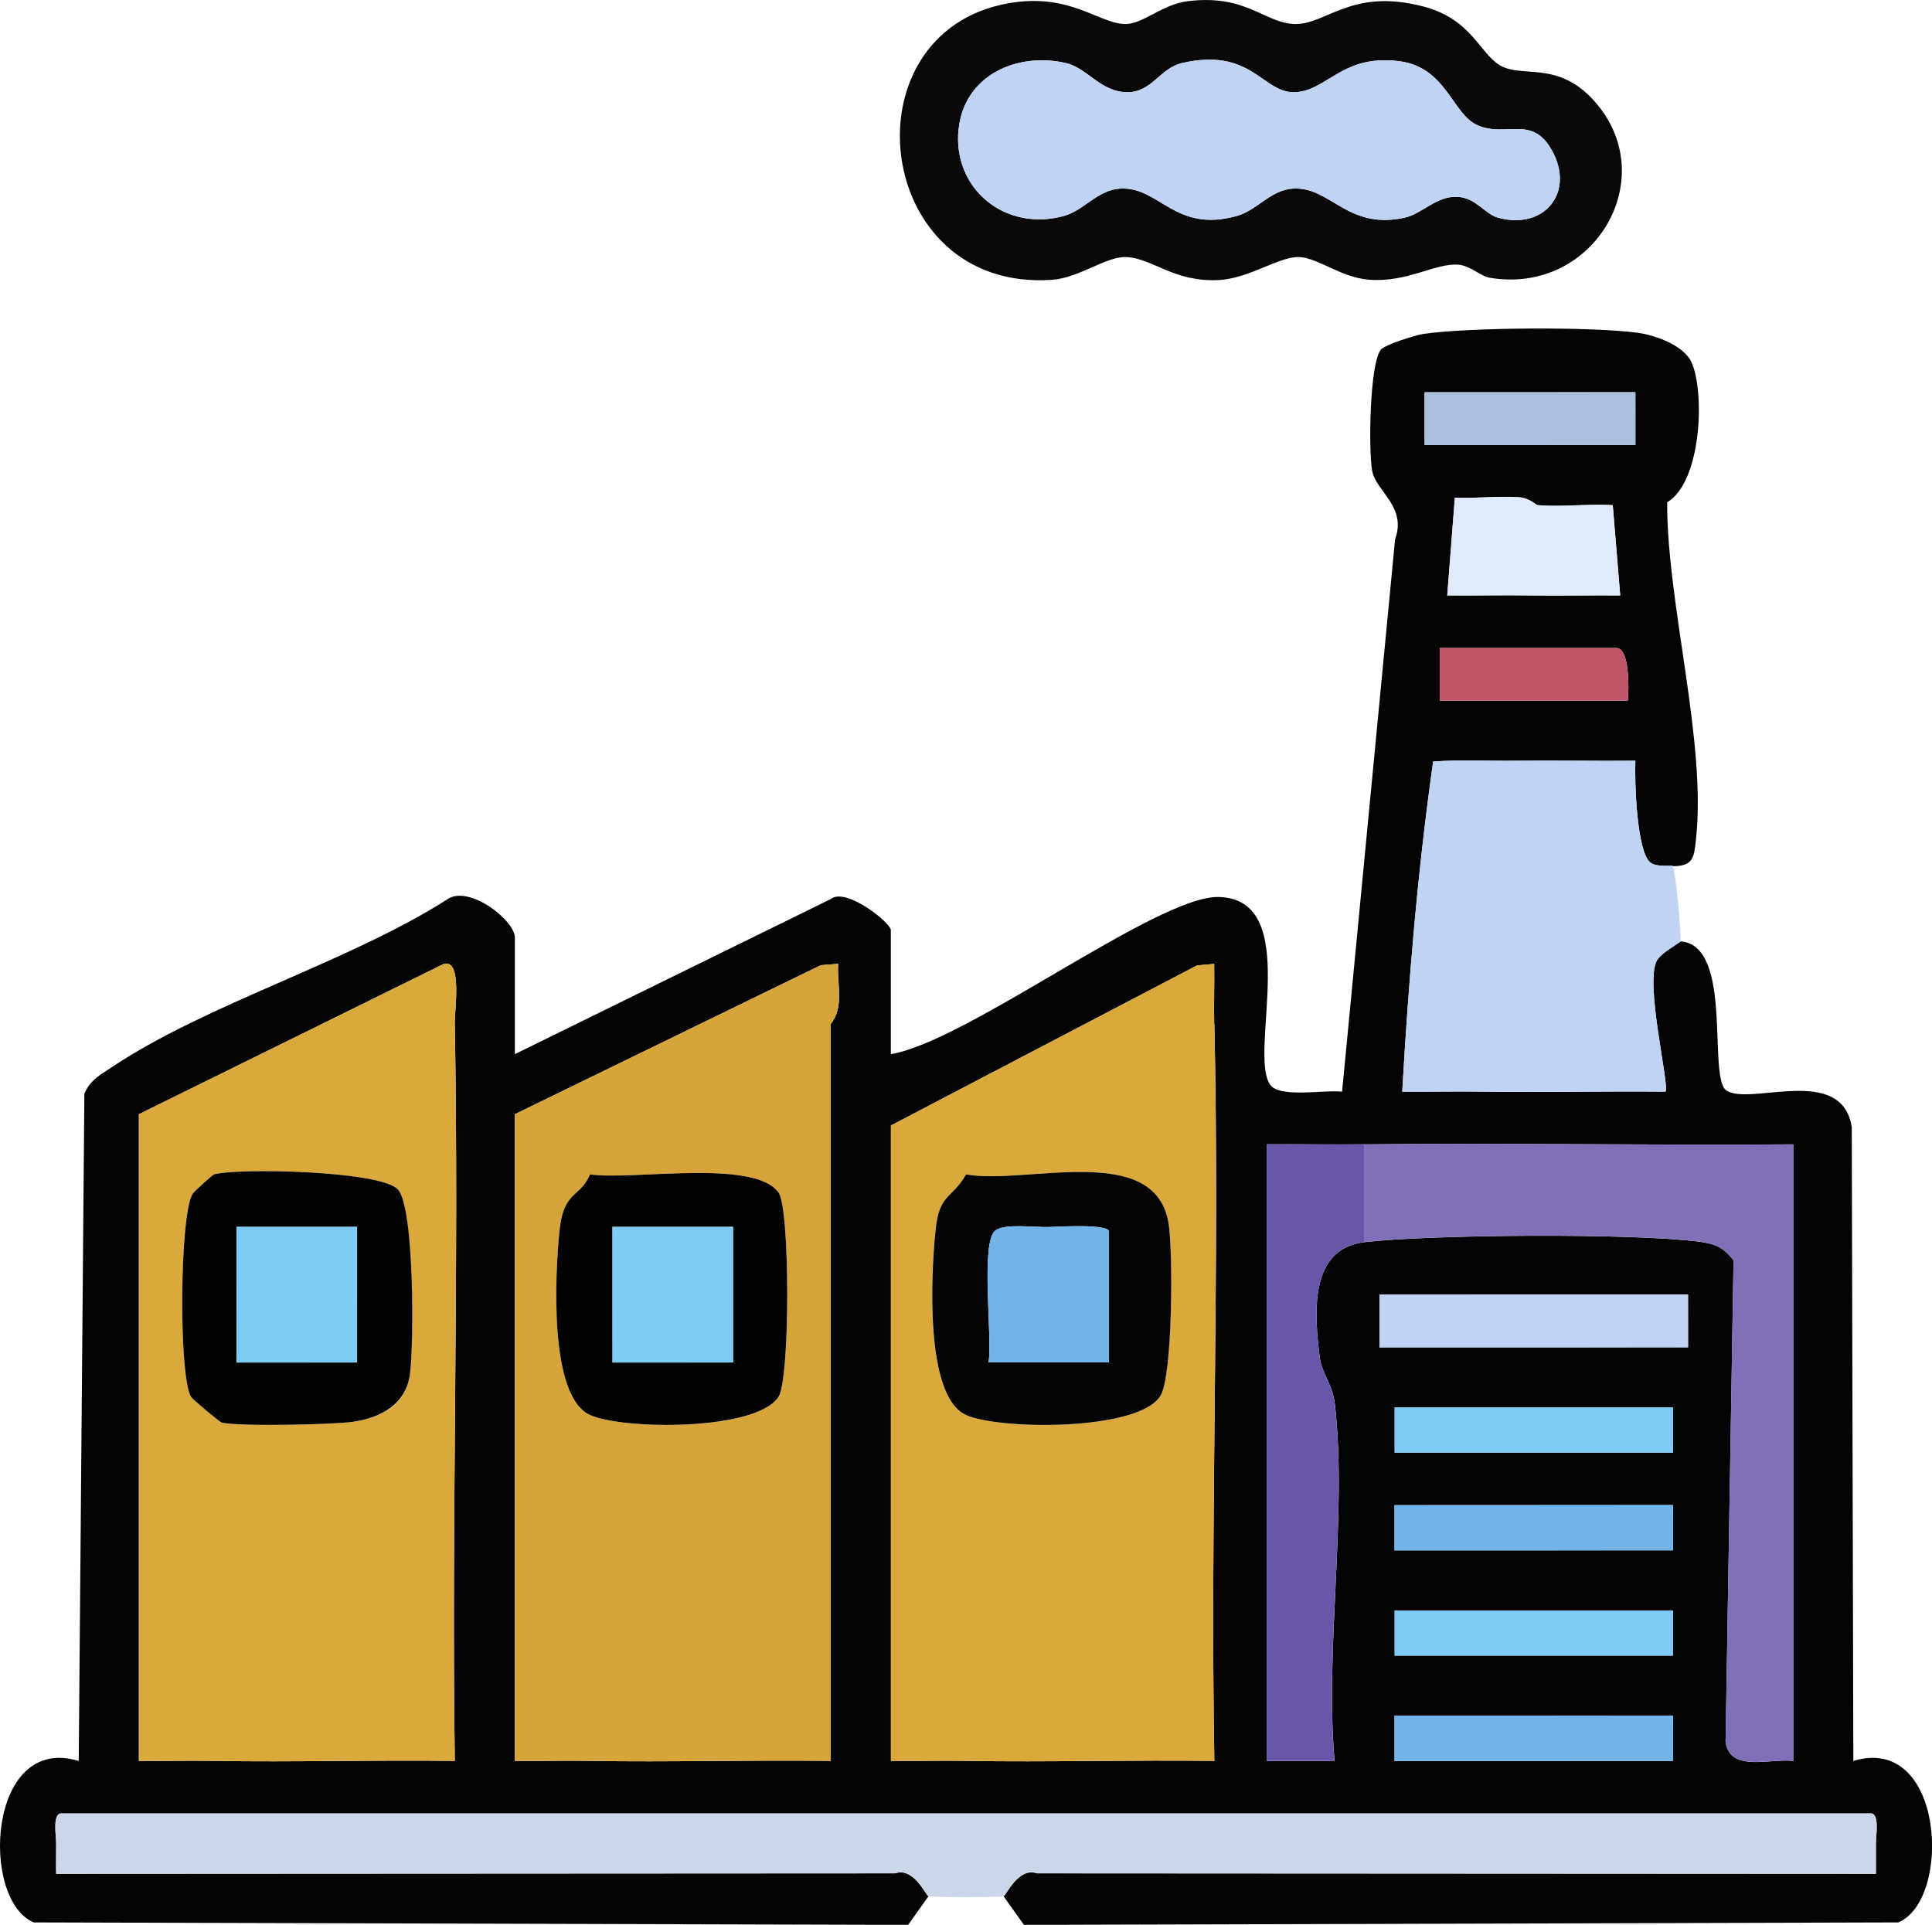
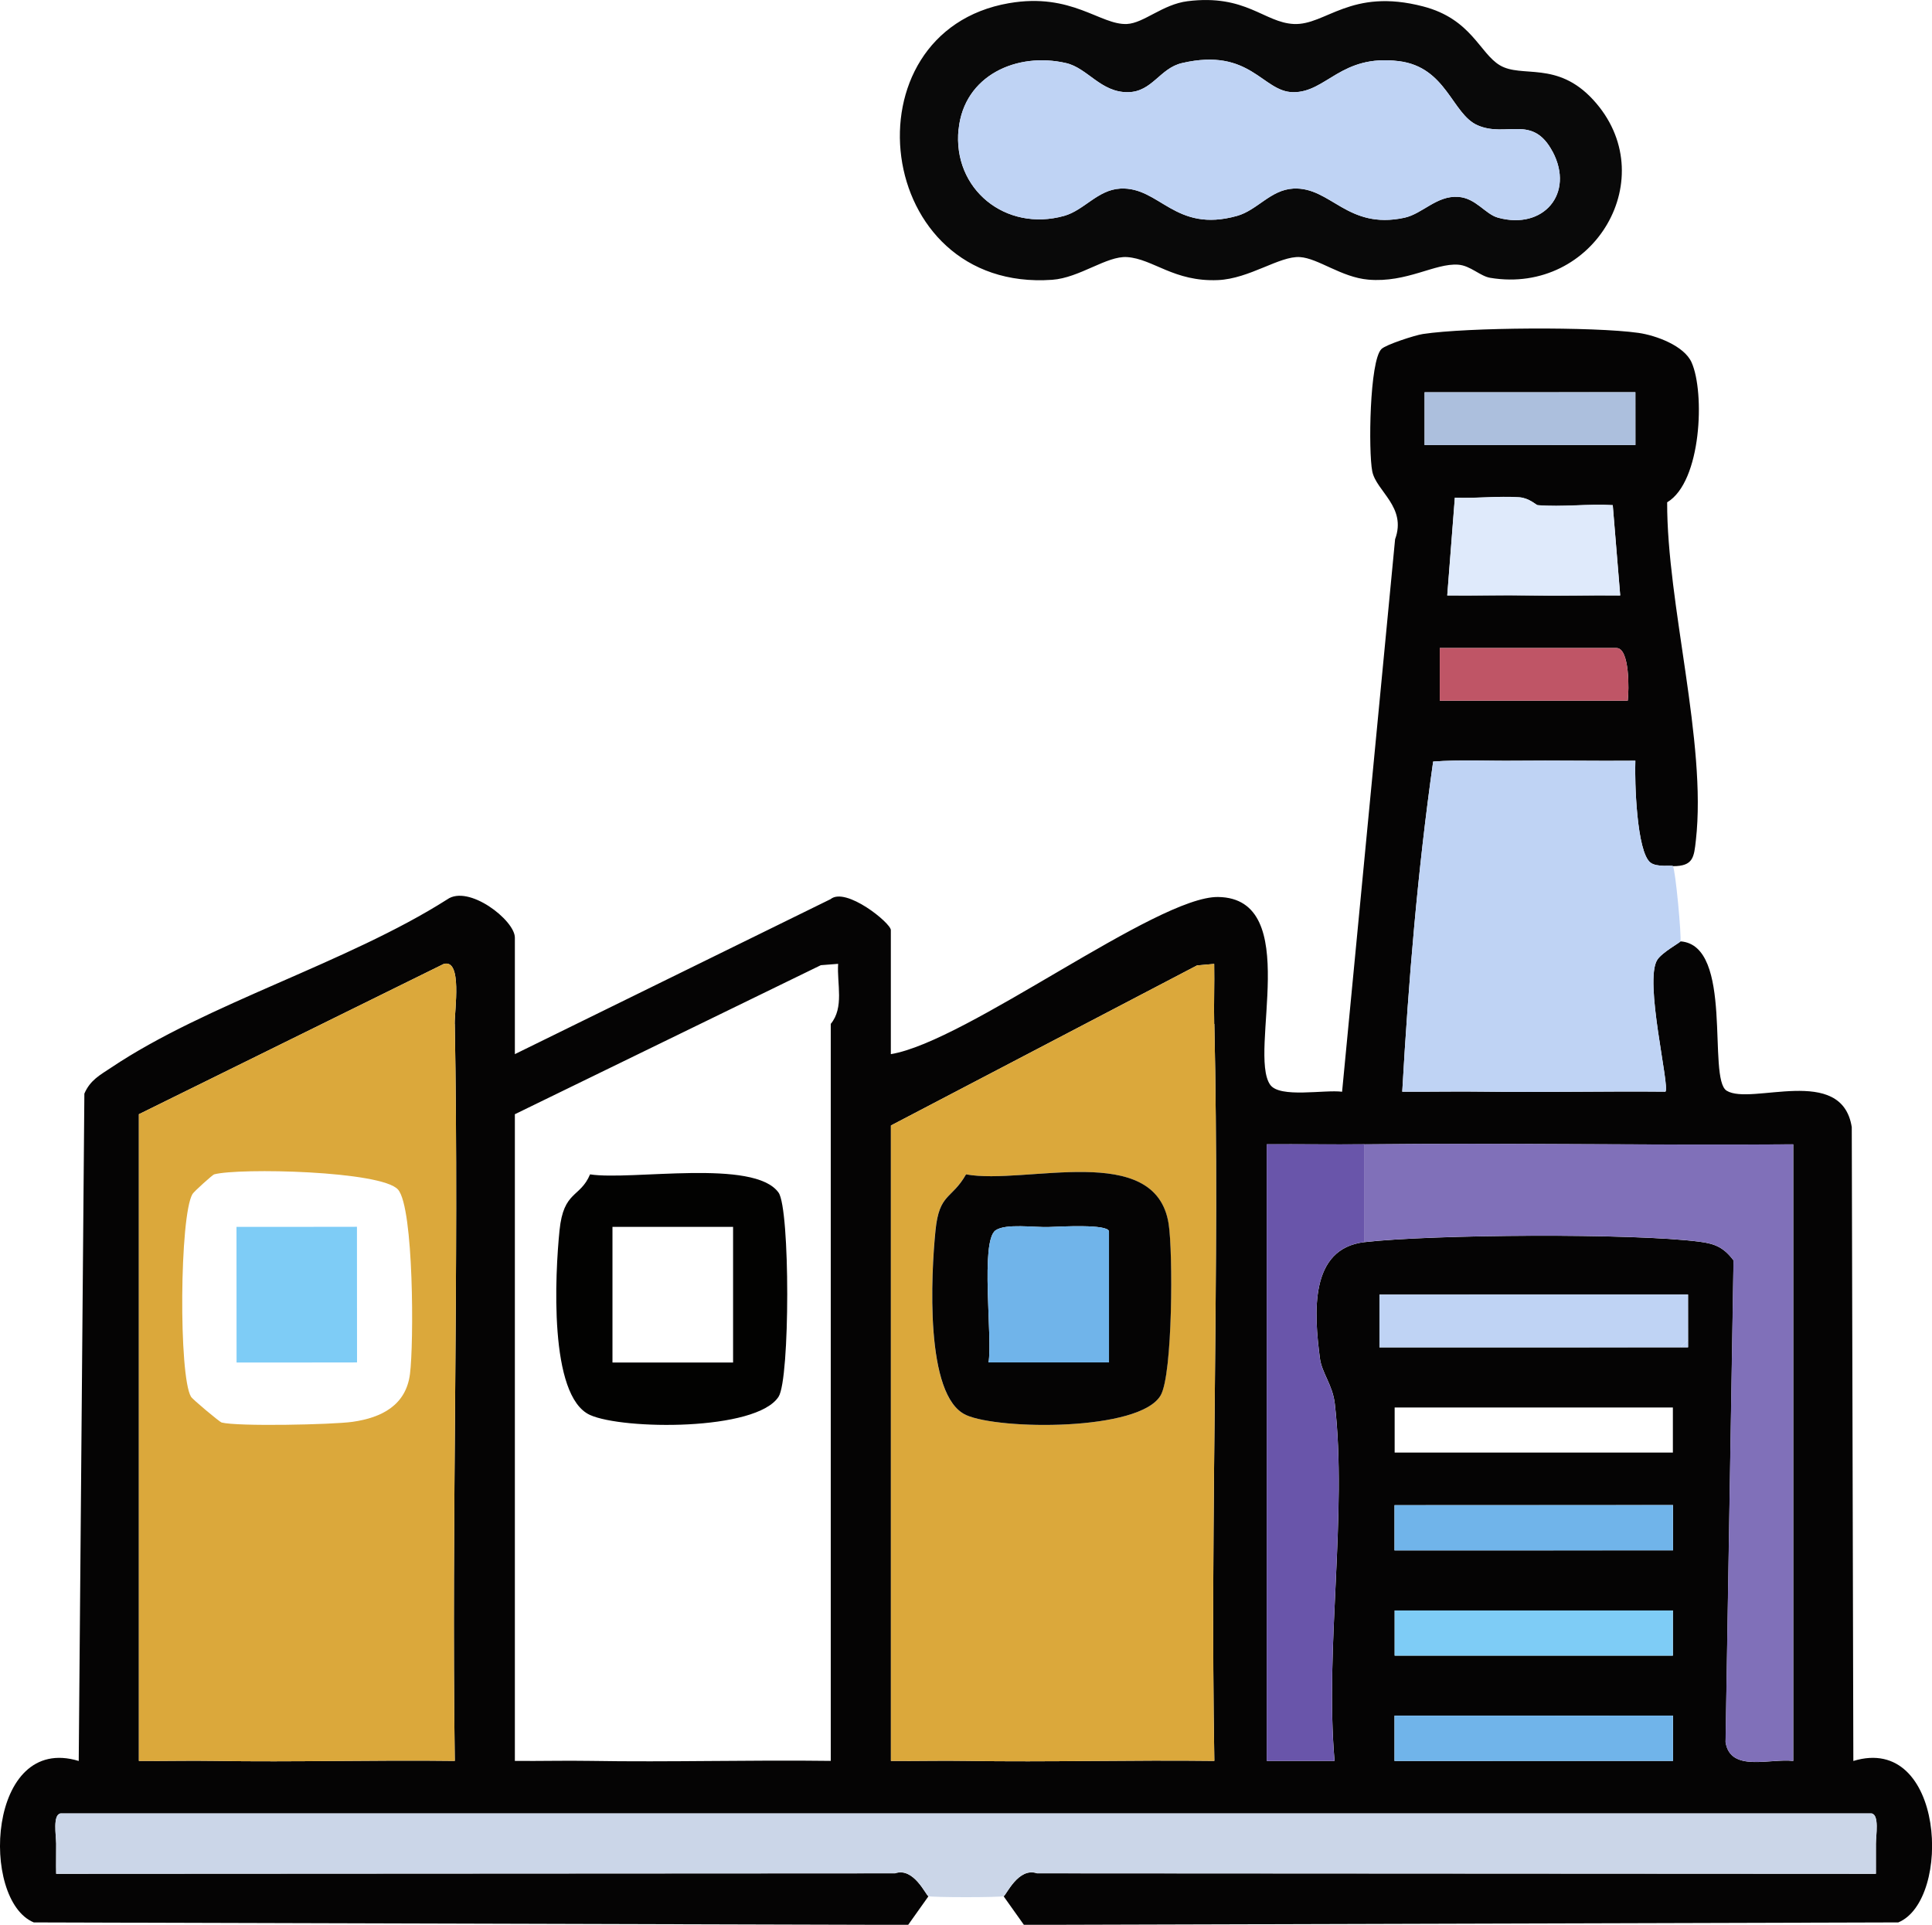
<svg xmlns="http://www.w3.org/2000/svg" id="Layer_2" data-name="Layer 2" viewBox="0 0 256.93 255.98">
  <defs>
    <style>
      .cls-1 {
        fill: #bf5566;
      }

      .cls-2 {
        fill: #dfeafb;
      }

      .cls-3 {
        fill: #cbd6e8;
      }

      .cls-4 {
        fill: #6955aa;
      }

      .cls-5 {
        fill: #bfd3f4;
      }

      .cls-6 {
        fill: #090909;
      }

      .cls-7 {
        fill: #020201;
      }

      .cls-8 {
        fill: #d7a439;
      }

      .cls-9 {
        fill: #70b4ea;
      }

      .cls-10 {
        fill: #acbfdd;
      }

      .cls-11 {
        fill: #050404;
      }

      .cls-12 {
        fill: #7eccf6;
      }

      .cls-13 {
        fill: #dba83b;
      }

      .cls-14 {
        fill: #8070b9;
      }
    </style>
  </defs>
  <g id="Layer_1-2" data-name="Layer 1">
    <g>
      <path class="cls-11" d="M222.47,115.18c-.13-.14-2.14.2-2.99-.47-1.83-1.44-2.11-10.79-2-13.54-5.32.05-10.68-.06-16,0-3.62.04-7.28-.16-10.89.11-2.06,14.52-3.28,29.23-4.11,43.9,3.66.03,7.35-.06,11,0,7.98.11,16.02-.08,24,0,.63-.63-2.88-14.78-1.08-17.54.65-1,3.01-2.27,3.08-2.45,7.15.51,3.53,18.24,6.14,19.86,3.24,2.02,15.32-3.55,16.64,4.85l.21,84.29c12.13-3.7,13.16,18.48,5.98,21.47l-116.28.33-2.7-3.8c.34-.13,1.96-3.92,4.45-3.05l111.55.06c.02-1.33-.02-2.67,0-4,0-1.1.48-3.85-.58-4.02H8.05c-1.06.17-.59,2.92-.58,4.02.01,1.33-.03,2.68,0,4l111.55-.06c2.49-.87,4.11,2.92,4.45,3.05l-2.7,3.8-116.28-.33c-7.17-2.98-6.16-25.17,5.98-21.47l.75-88.75c.77-1.79,2.06-2.46,3.55-3.45,12.69-8.51,31.45-13.95,44.69-22.37,2.84-2.04,9.01,2.76,9.01,5.07v15.5l41.98-20.61c2.03-1.68,8.02,3.17,8.02,4.11v16.5c10.12-1.67,35.36-21.02,43.53-20.9,11.36.17,3.95,20.7,6.91,24.96,1.27,1.83,7.24.63,9.57.94l7.05-73.48c1.58-4.3-2.52-6.38-3.04-9.04s-.36-14.67,1.22-16.25c.59-.59,4.46-1.84,5.51-2,5.96-.9,22.73-.99,28.67-.15,2.32.33,6.08,1.7,7.07,3.93,1.78,3.98,1.33,15.89-3.25,18.6-.04,13.51,5.29,31.93,3.82,44.94-.25,2.26-.34,3.46-3.05,3.45ZM189.45,52.17v7.02s28.04-.01,28.04-.01v-7.02s-28.04.01-28.04.01ZM204.47,67.18c-.18-.02-1.12-.95-2.42-1.04-2.83-.2-5.74.18-8.57.05l-1.01,13c3.66.03,7.35-.05,11,0,3.99.05,8.01-.03,12,0l-.99-12c-3.29-.2-6.74.28-10.01,0ZM216.47,93.18c.17-1.41.27-7-1.5-7h-23.5v7h25ZM60.47,136.18c-.03-1.81,1.05-8.72-1.47-7.98l-40.53,19.98v86c3.32.04,6.68-.06,10,0,10.65.18,21.36-.14,32.01,0-.45-32.64.59-65.37,0-98.01ZM110.47,136.18c1.82-2.19.82-5.32.99-8l-2.3.18-40.69,19.82v86c3.32.04,6.68-.06,10,0,10.65.18,21.36-.14,32.01,0v-98.01ZM161.47,136.18c-.06-2.65.05-5.34,0-7.99l-2.28.2-40.71,21.29v84.5c3.32.04,6.68-.06,10,0,10.98.18,22.02-.14,33.01,0-.57-32.63.74-65.39,0-98.01ZM181.47,152.18c-4.32.05-8.68-.03-13,0v82h9.01c-1.31-15.02,1.73-32.86.03-47.53-.29-2.48-1.72-4.05-1.98-6.02-.77-5.98-1.44-14.6,5.95-15.44,9-1.03,35.74-1.21,44.55-.05,2.07.27,3.22.77,4.51,2.49l-1.06,64.06c.63,4.06,5.92,2.13,9,2.5v-82c-18.98.15-38.02-.21-57,0ZM183.45,172.17v7.02s41.04-.01,41.04-.01v-7.02s-41.04.01-41.04.01ZM222.47,187.18h-37v6h37v-6ZM185.45,200.17v6.02s37.04-.01,37.04-.01v-6.02s-37.04.01-37.04.01ZM222.47,214.18h-37v6h37v-6ZM185.45,228.17v6.02s37.04-.01,37.04-.01v-6.02s-37.04.01-37.04.01Z" />
      <path class="cls-14" d="M181.47,152.18c18.98-.21,38.02.15,57,0v82c-3.08-.37-8.38,1.56-9-2.5l1.06-64.06c-1.29-1.72-2.44-2.22-4.51-2.49-8.81-1.16-35.55-.98-44.55.05v-13Z" />
      <path class="cls-3" d="M248.88,241.16H8.05c-1.06.17-.59,2.92-.58,4.02.01,1.33-.03,2.68,0,4l111.55-.06c2.49-.87,4.11,2.92,4.45,3.05.47.18,9.53.18,10,0,.34-.13,1.96-3.92,4.45-3.05l111.55.06c.02-1.33-.02-2.67,0-4,0-1.1.48-3.85-.58-4.02Z" />
      <path class="cls-4" d="M181.47,152.18v13c-7.38.85-6.71,9.46-5.95,15.44.25,1.98,1.69,3.55,1.98,6.02,1.7,14.68-1.33,32.51-.03,47.54h-9.01v-82.01c4.32-.03,8.68.05,13,0Z" />
-       <rect class="cls-12" x="185.47" y="187.18" width="37" height="6" />
      <rect class="cls-12" x="185.47" y="214.18" width="37" height="6" />
      <polygon class="cls-5" points="224.48 172.16 199.47 172.17 183.45 172.17 183.45 179.19 199.47 179.19 223.47 179.18 224.49 178.18 224.48 172.16" />
      <polygon class="cls-9" points="222.48 200.16 202.47 200.17 185.45 200.17 185.45 206.19 202.47 206.19 222.49 206.18 222.48 200.16" />
      <polygon class="cls-9" points="222.48 228.16 202.47 228.17 185.45 228.17 185.45 234.19 202.47 234.19 222.49 234.18 222.48 228.16" />
      <polygon class="cls-5" points="223.47 179.18 224.49 178.18 224.49 179.18 223.47 179.18" />
-       <path class="cls-8" d="M111.46,128.18l-2.3.18-40.69,19.82v86c3.32.04,6.68-.06,10,0,10.65.18,21.36-.14,32.01,0v-98.01c1.82-2.19.82-5.32.99-8ZM103.54,185.75c-2.97,4.59-20.71,4.4-25.07,2.43-5.53-2.5-4.64-18.84-4.06-24.56.54-5.31,2.73-4.29,4.06-7.44,5.53.85,21.84-2.13,25.07,2.43,1.54,2.17,1.53,24.78,0,27.14Z" />
      <path class="cls-7" d="M78.47,188.18c-5.53-2.5-4.64-18.84-4.06-24.56.54-5.31,2.73-4.29,4.06-7.44,5.53.85,21.84-2.13,25.07,2.43,1.54,2.17,1.53,24.78,0,27.14-2.97,4.59-20.71,4.4-25.07,2.43ZM81.45,163.16v18.04s16.04,0,16.04,0v-18.04s-16.04,0-16.04,0Z" />
-       <polygon class="cls-12" points="97.47 163.15 89.47 163.16 81.45 163.16 81.46 181.2 89.47 181.2 97.48 181.19 97.47 163.15" />
      <path class="cls-13" d="M60.47,136.18c-.03-1.81,1.05-8.72-1.47-7.98l-40.53,19.98v86c3.32.04,6.68-.06,10,0,10.65.18,21.36-.14,32.01,0-.45-32.64.59-65.37,0-98.01ZM54.52,182.73c-.53,4.15-3.76,5.81-7.64,6.36-2.68.38-15.29.64-17.41.09-.26-.07-3.85-3.06-4.07-3.43-1.65-2.74-1.52-24.1.2-26.96.22-.36,2.68-2.56,2.87-2.61,3.32-.89,22.3-.48,24.47,2.03,2.1,2.44,2.1,20.54,1.58,24.52Z" />
-       <path class="cls-7" d="M29.47,189.18c-.26-.07-3.85-3.06-4.07-3.43-1.65-2.74-1.52-24.1.2-26.96.22-.36,2.68-2.56,2.87-2.61,3.32-.89,22.3-.48,24.47,2.03s2.1,20.54,1.58,24.52-3.76,5.81-7.64,6.36c-2.68.38-15.29.64-17.41.09ZM31.45,163.16v18.04s16.04,0,16.04,0v-18.04s-16.04,0-16.04,0Z" />
      <polygon class="cls-12" points="47.47 163.15 39.47 163.16 31.45 163.16 31.46 181.2 39.47 181.2 47.48 181.19 47.47 163.15" />
      <path class="cls-5" d="M223.47,125.18c.18-.47-.66-9.63-1-10-.13-.14-2.14.2-2.99-.47-1.83-1.44-2.11-10.79-2-13.54-5.32.05-10.68-.06-16,0-3.62.04-7.28-.16-10.89.11-2.06,14.52-3.28,29.23-4.11,43.9,3.66.03,7.35-.06,11,0,7.98.11,16.02-.08,24,0,.63-.63-2.88-14.78-1.08-17.54.65-1,3.01-2.27,3.08-2.45Z" />
      <path class="cls-1" d="M216.47,93.18h-25v-7h23.5c1.77,0,1.67,5.59,1.5,7Z" />
      <path class="cls-2" d="M214.47,67.17c-3.29-.2-6.74.28-10.01,0-.18-.02-1.12-.95-2.42-1.04-2.83-.2-5.74.18-8.57.05l-1.01,13c3.66.03,7.35-.05,11,0,3.99.05,8.01-.03,12,0l-.99-12Z" />
      <polygon class="cls-10" points="217.48 52.16 200.47 52.17 189.45 52.17 189.45 59.19 200.47 59.19 217.49 59.18 217.48 52.16" />
      <path class="cls-6" d="M134.2.42c8.33-1.44,12.13,2.94,15.67,2.77,2.25-.11,4.73-2.61,8.06-3.03,7.73-.97,10.19,2.84,14.12,3.03,4.26.21,7.55-4.86,17.23-2.33,6.4,1.67,7.49,6.22,10.18,7.82,2.93,1.75,7.59-.65,12.41,4.59,9.38,10.2.18,25.97-13.68,23.68-1.36-.22-2.65-1.64-4.28-1.75-3.09-.22-6.82,2.43-11.94,1.99-3.59-.31-6.66-2.84-9.09-3-2.7-.18-6.7,2.88-10.91,3.06-5.86.25-8.62-2.83-12.09-3.06-2.7-.18-6.31,2.76-9.95,3.02-23.86,1.7-27.75-32.98-5.74-36.79ZM127.47,17.18c-.82,7.97,6.26,13.7,14.04,11.53,2.67-.75,4.46-3.47,7.47-3.63,5.25-.28,7.24,5.96,15.53,3.63,2.68-.75,4.46-3.47,7.47-3.63,4.99-.27,7.16,5.51,14.77,3.88,2.42-.52,4.29-2.97,7.16-2.78,2.38.16,3.59,2.3,5.31,2.77,6.04,1.66,10.19-3.22,7.26-8.77-2.66-5.04-6.15-1.84-9.98-3.52-3.41-1.49-4.12-7.75-10.48-8.53-7.73-.95-9.61,4.19-14.06,4.13-4.09-.05-5.64-5.99-14.77-3.87-2.96.69-3.94,3.83-7.18,3.87-3.61.05-5.37-3.21-8.23-3.87-6.54-1.51-13.56,1.64-14.29,8.79Z" />
      <path class="cls-5" d="M206.47,20.18c-2.66-5.04-6.15-1.84-9.98-3.52-3.41-1.49-4.12-7.75-10.48-8.53-7.73-.95-9.61,4.19-14.06,4.13-4.09-.05-5.64-5.99-14.77-3.87-2.96.69-3.94,3.83-7.18,3.87-3.61.05-5.37-3.21-8.23-3.87-6.54-1.51-13.56,1.64-14.29,8.79-.82,7.97,6.26,13.7,14.04,11.53,2.67-.75,4.46-3.47,7.47-3.63,5.25-.28,7.24,5.96,15.53,3.63,2.68-.75,4.46-3.47,7.47-3.63,4.99-.27,7.16,5.51,14.77,3.88,2.42-.52,4.29-2.97,7.16-2.78,2.38.16,3.59,2.3,5.31,2.77,6.04,1.66,10.19-3.22,7.26-8.77Z" />
      <path class="cls-13" d="M161.47,136.18c-.06-2.65.05-5.34,0-7.99l-2.28.2-40.71,21.29v84.5c3.32.04,6.68-.06,10,0,10.98.18,22.02-.14,33.01,0-.57-32.63.74-65.39,0-98.01ZM154.35,185.57c-2.76,4.78-21.48,4.61-25.89,2.61-5.53-2.5-4.64-18.84-4.06-24.56.5-4.97,2.14-4.07,4.06-7.44,7.91,1.45,25.19-4.48,26.94,6.56.59,3.72.55,20.06-1.06,22.83Z" />
      <path class="cls-11" d="M128.47,188.18c-5.53-2.5-4.64-18.84-4.06-24.56.5-4.97,2.14-4.07,4.06-7.44,7.91,1.45,25.19-4.48,26.94,6.56.59,3.72.55,20.06-1.06,22.83-2.76,4.78-21.48,4.61-25.89,2.61ZM139.47,163.18c-1.92.07-5.7-.5-7.07.44-2.08,1.43-.38,14.36-.94,17.57,2.66,0,5.34,0,8.01,0s5.35,0,8.01,0v-17.43c-.14-1.01-6.51-.63-8.01-.58Z" />
      <path class="cls-9" d="M139.47,163.18c-1.92.07-5.7-.5-7.07.44-2.08,1.43-.38,14.36-.94,17.57,2.66,0,5.34,0,8.01,0s5.35,0,8.01,0v-17.43c-.14-1.01-6.51-.63-8.01-.58Z" />
    </g>
  </g>
</svg>